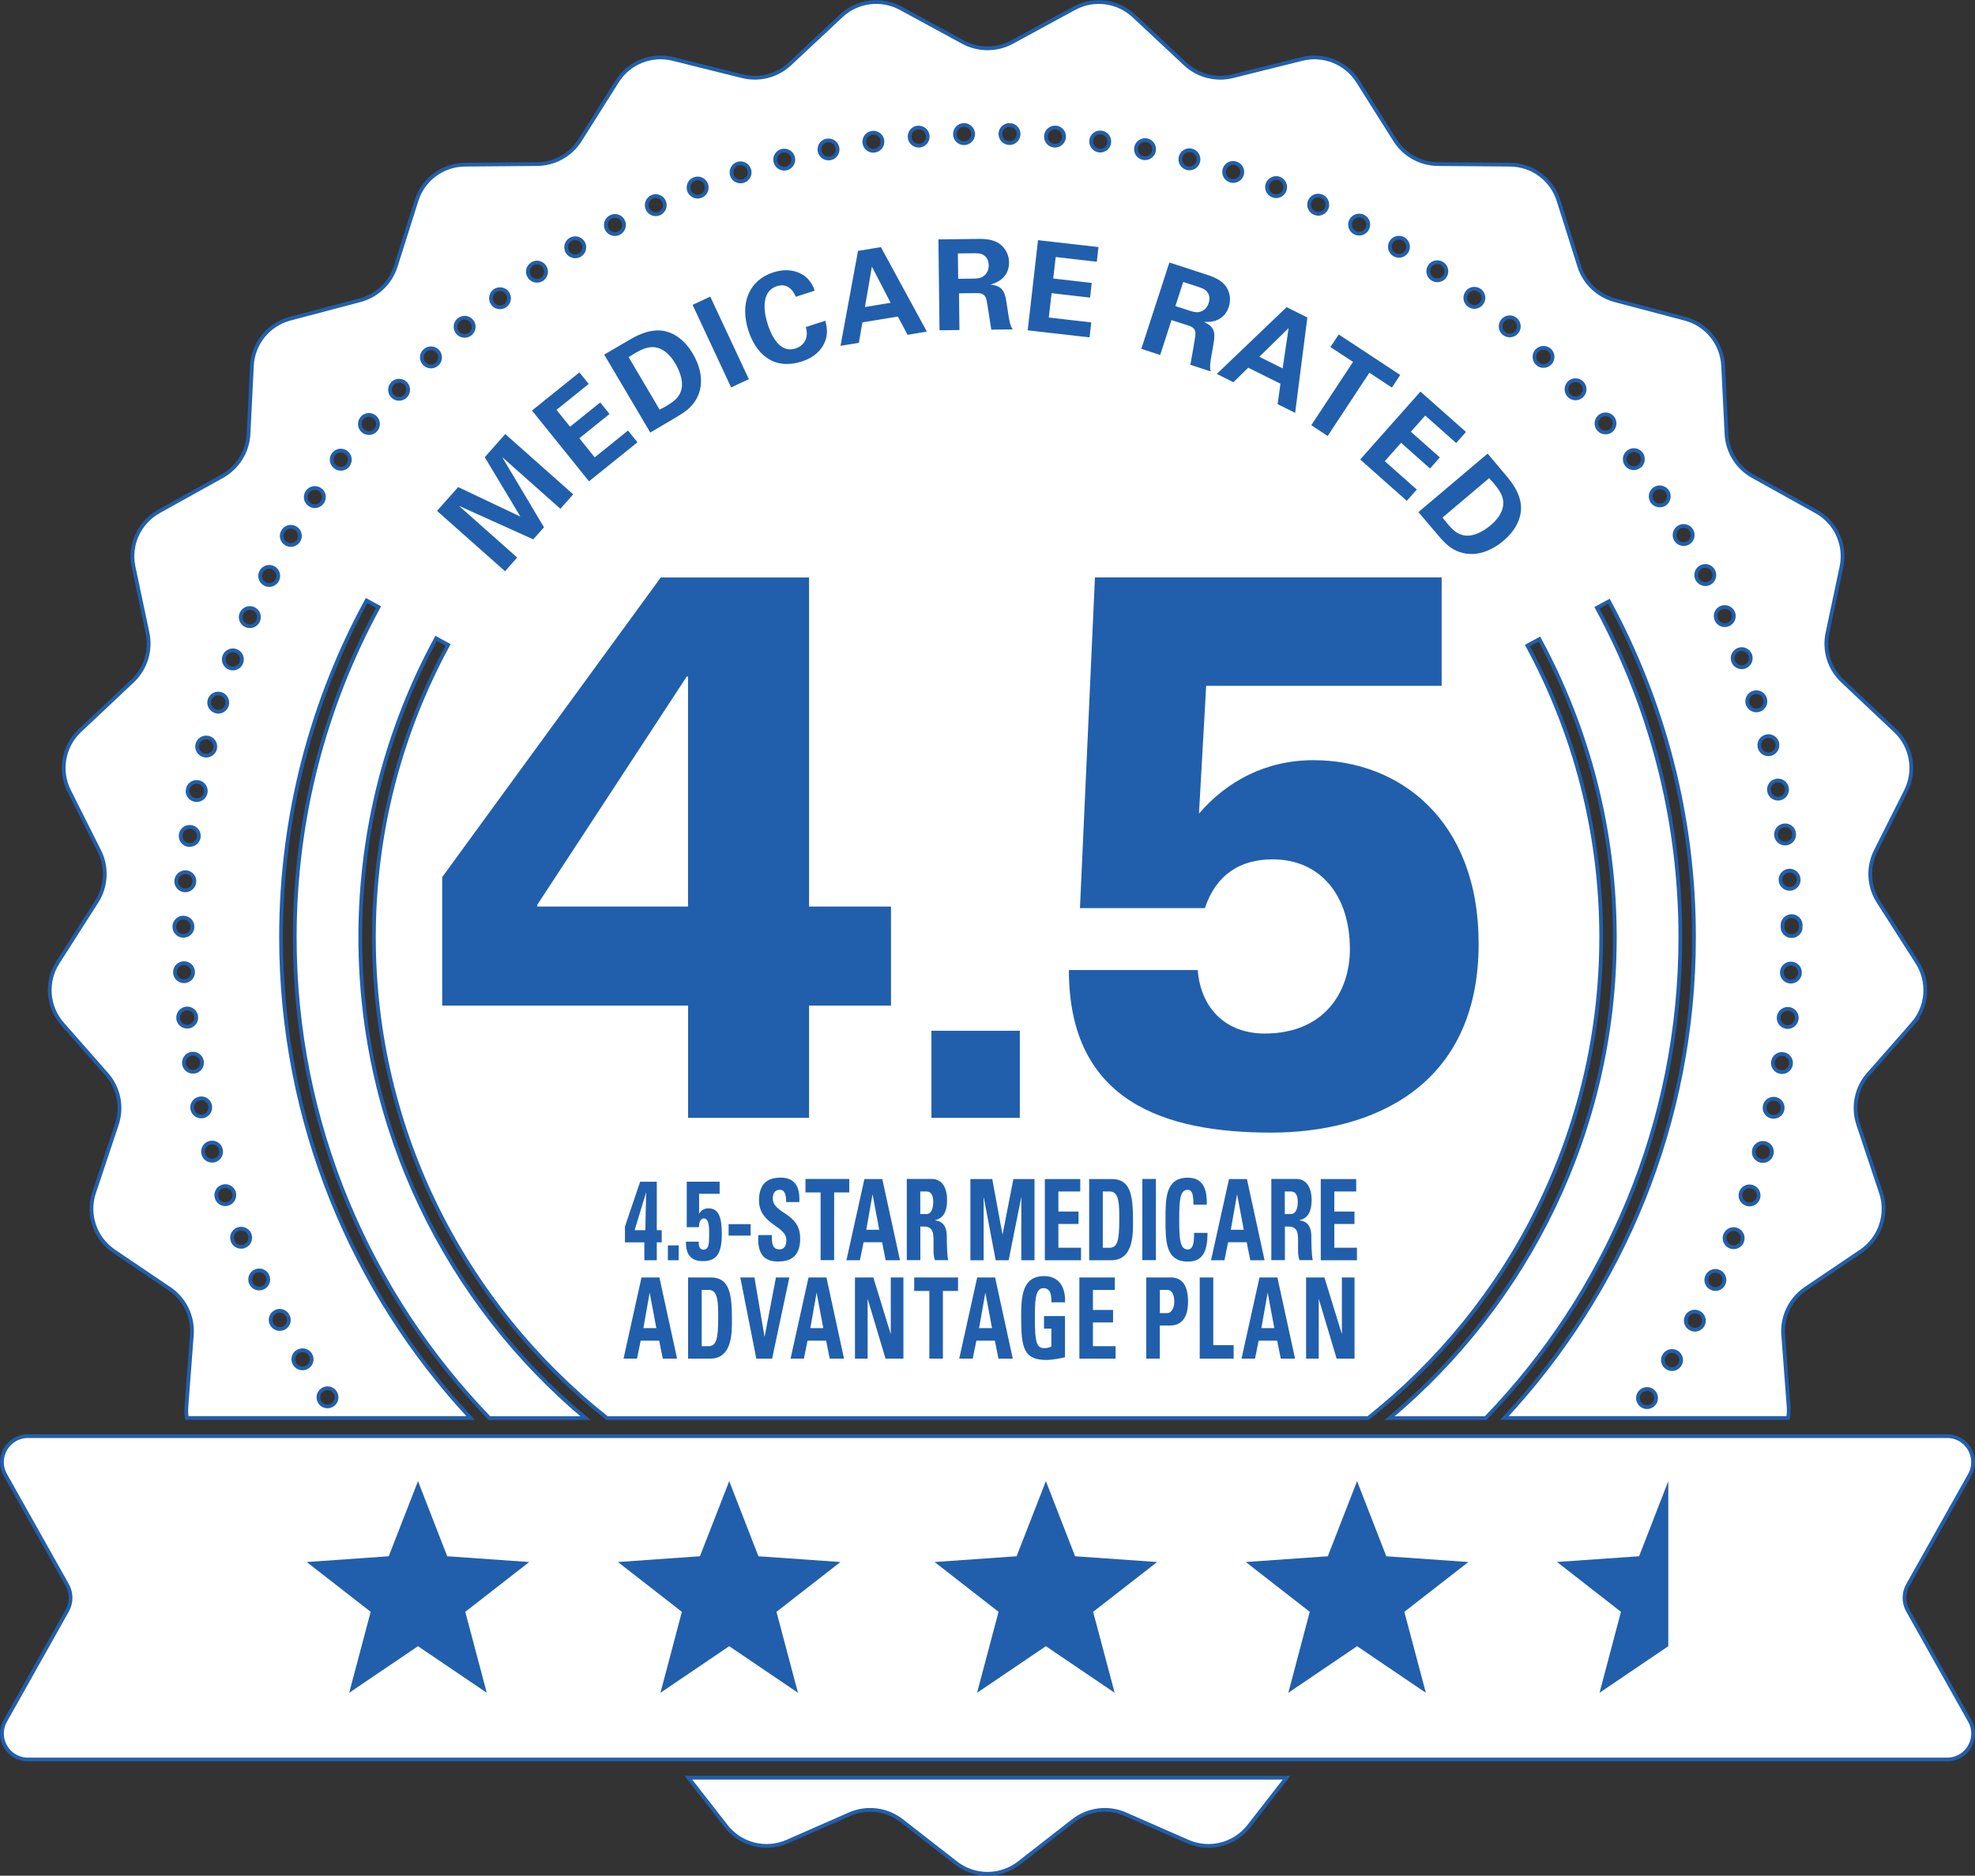
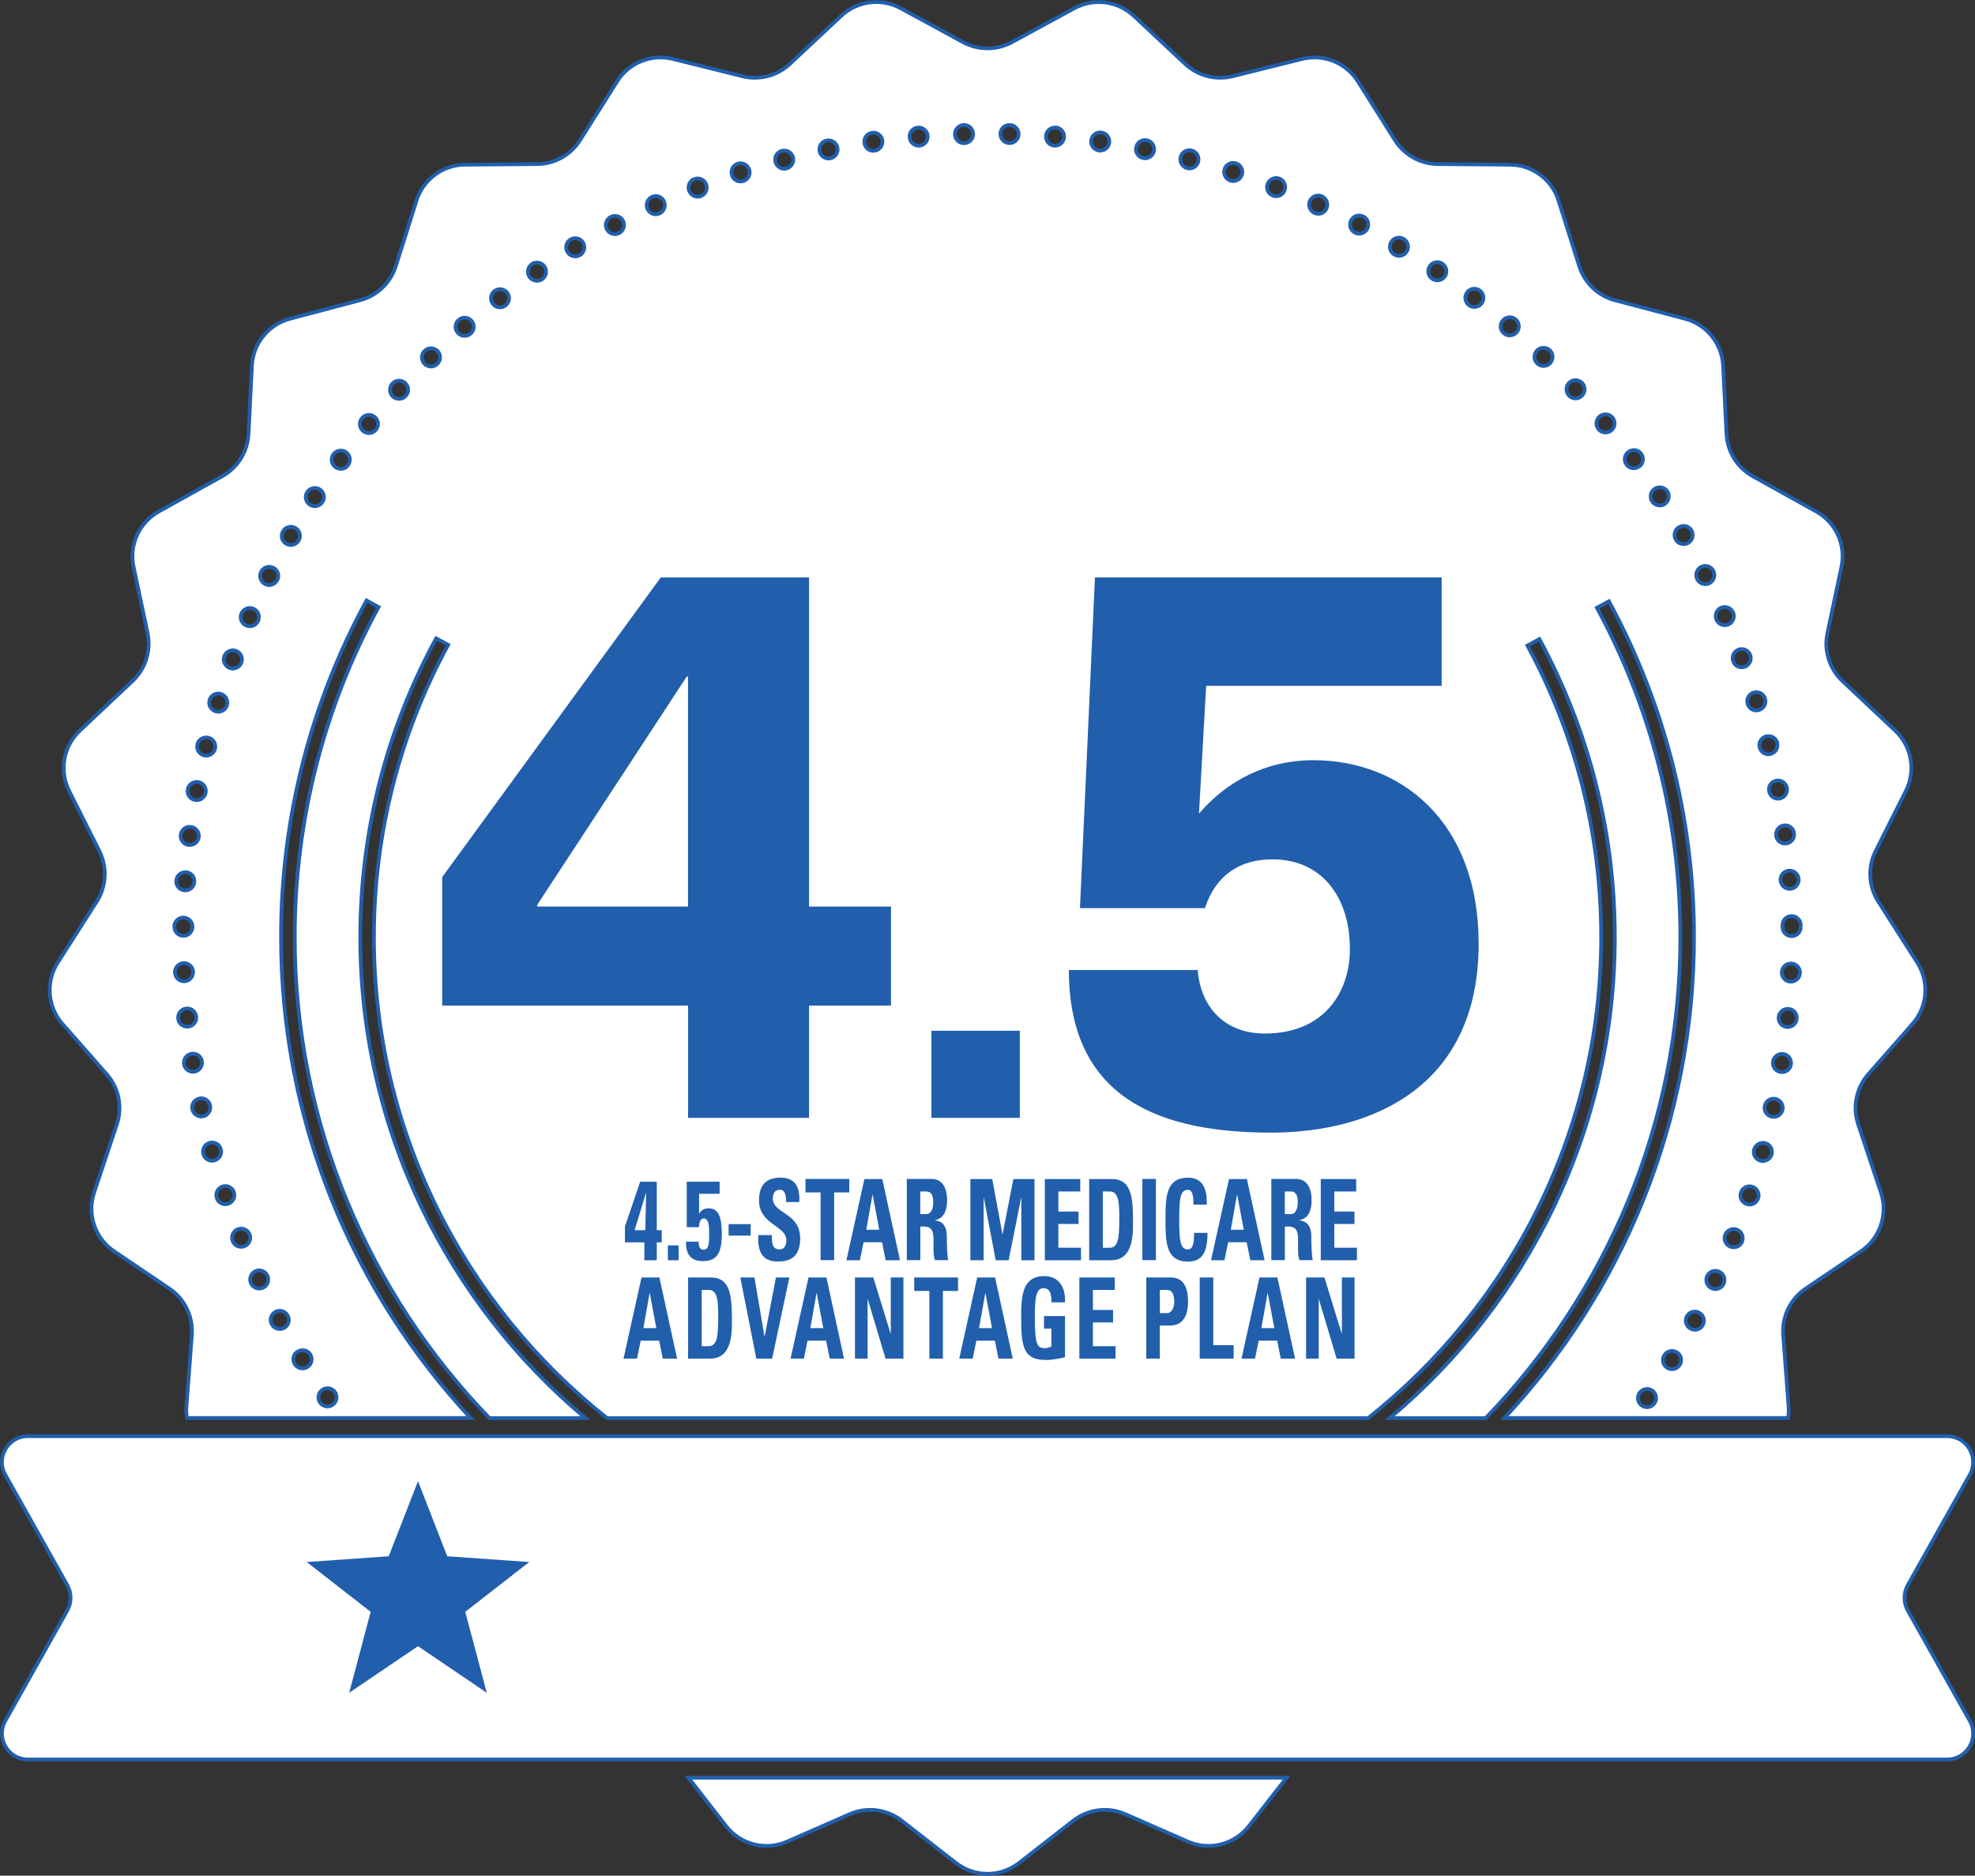
<svg xmlns="http://www.w3.org/2000/svg" id="Layer_1" viewBox="0 0 263.69 250.46">
  <rect x="0" y="0" width="263.69" height="250.46" fill="#333333" stroke="none" />
  <defs>
    <style>
      .cls-1 {
        fill: #215fac;
      }

      .cls-2 {
        fill: #fff;
        stroke: #215fac;
        stroke-miterlimit: 10;
        stroke-width: .5px;
      }
    </style>
  </defs>
  <path class="cls-2" d="M131.84,237.38h-39.93l5.04,6.47c1.92,2.47,5.28,3.32,8.15,2.06l8.34-3.66c2.3-1.01,4.97-.67,6.95.87l7.25,5.65c2.47,1.92,5.93,1.92,8.41,0l7.25-5.65c1.98-1.54,4.65-1.88,6.95-.87l8.34,3.66c2.87,1.26,6.22.41,8.15-2.06l5.04-6.47h-39.93Z" />
  <path class="cls-2" d="M240.42,123.78c.01.67-.53,1.22-1.2,1.22h-.02c-.66,0-1.2-.53-1.21-1.2,0-.04,0-.07,0-.11,0-.04,0-.08,0-.13-.01-.67.52-1.22,1.2-1.23.67-.01,1.22.53,1.23,1.19,0,.04,0,.08,0,.12,0,.04,0,.08,0,.12M239.12,131.08s-.04,0-.06,0c-.67-.02-1.19-.6-1.16-1.26.03-.67.59-1.19,1.26-1.16.67.02,1.19.59,1.16,1.26-.02.65-.56,1.16-1.21,1.16M238.69,137.14s-.08,0-.12,0c-.67-.07-1.16-.66-1.09-1.33.07-.67.66-1.15,1.33-1.09.67.06,1.15.66,1.08,1.32-.06.62-.59,1.1-1.21,1.1M239.12,142.14c-.09.59-.61,1.02-1.2,1.02-.06,0-.13,0-.19-.02-.66-.1-1.12-.72-1.01-1.38.1-.66.72-1.12,1.39-1.01.66.1,1.11.73,1.01,1.39M237.99,148.18c-.12.56-.62.95-1.18.95-.09,0-.17,0-.26-.02-.66-.14-1.07-.79-.93-1.44.14-.66.79-1.07,1.44-.93.66.14,1.07.79.93,1.44M236.53,154.14h0c-.14.54-.64.89-1.17.89-.1,0-.21-.01-.32-.04-.64-.18-1.03-.84-.84-1.49h0c.18-.64.85-1.02,1.49-.85.65.18,1.02.85.85,1.49M234.73,160.02c-.17.5-.64.82-1.14.82-.13,0-.26-.02-.39-.07-.64-.21-.98-.9-.76-1.53.21-.64.9-.98,1.54-.76.63.22.97.9.76,1.54M232.6,165.79c-.2.47-.65.76-1.13.76-.15,0-.3-.03-.46-.09-.62-.25-.92-.96-.67-1.58.25-.62.96-.92,1.58-.67.62.26.92.96.67,1.58M230.13,171.43c-.21.44-.64.7-1.1.7-.18,0-.35-.04-.52-.12-.61-.28-.87-1.01-.58-1.61.28-.61,1.01-.87,1.61-.58.61.28.87,1.01.58,1.61M226.6,77.33c-.3-.6-.06-1.33.53-1.63.6-.3,1.33-.06,1.63.54.3.6.07,1.33-.53,1.63-.18.09-.36.13-.54.13-.44,0-.87-.24-1.09-.67M227.36,176.92c-.22.41-.64.64-1.07.64-.19,0-.39-.05-.58-.15-.59-.32-.81-1.06-.49-1.64.32-.59,1.06-.81,1.64-.48.59.32.81,1.06.49,1.64M224.27,182.24c-.23.37-.62.58-1.03.58-.22,0-.44-.06-.64-.18-.57-.35-.75-1.1-.39-1.67.35-.57,1.1-.74,1.67-.39.57.35.75,1.1.39,1.67M220.89,187.38c-.24.34-.61.52-.99.52-.24,0-.48-.07-.69-.22-.55-.38-.69-1.14-.3-1.69.39-.55,1.14-.68,1.69-.3.54.39.68,1.14.3,1.69M229.79,81.16c.61-.27,1.33.01,1.6.62.27.61-.01,1.33-.62,1.6-.16.07-.32.1-.49.1-.47,0-.91-.27-1.11-.73-.27-.61.01-1.33.62-1.6M232.12,86.75c.62-.24,1.32.08,1.56.72.23.62-.09,1.32-.72,1.56-.14.05-.28.07-.42.07-.49,0-.96-.3-1.13-.79-.24-.63.08-1.33.72-1.56M234.14,92.48c.64-.19,1.32.16,1.52.81.2.64-.16,1.32-.81,1.52-.12.04-.24.05-.36.05-.52,0-.99-.34-1.16-.86-.19-.64.16-1.32.81-1.52M237.28,99.21c.16.65-.24,1.31-.88,1.47-.1.02-.19.04-.29.04-.55,0-1.04-.37-1.18-.92-.16-.66.24-1.31.89-1.47.66-.16,1.31.24,1.47.88M238.58,105.21c.12.66-.31,1.29-.97,1.42-.07.01-.15.02-.22.02-.57,0-1.08-.41-1.19-1-.13-.66.31-1.29.97-1.41.65-.12,1.29.32,1.41.97M239.54,111.28c.08.66-.38,1.27-1.05,1.35-.06,0-.1.01-.16.01-.6,0-1.12-.45-1.2-1.06h0c-.08-.67.39-1.27,1.05-1.36.67-.09,1.27.38,1.36,1.05M240.15,117.39c.04.67-.46,1.25-1.12,1.3-.03,0-.06,0-.09,0-.63,0-1.16-.49-1.21-1.13-.05-.67.45-1.25,1.12-1.3.67-.05,1.25.46,1.3,1.12M225.4,72.49c-.19.12-.4.16-.61.16-.42,0-.82-.21-1.05-.6-.34-.58-.14-1.32.44-1.66.58-.33,1.32-.14,1.66.44.33.58.14,1.32-.44,1.66M222.27,67.3c-.2.13-.44.19-.67.19-.39,0-.78-.19-1.02-.54-.36-.56-.21-1.31.35-1.68.56-.36,1.31-.21,1.68.34.36.56.21,1.32-.35,1.69M218.85,62.28c-.22.16-.47.24-.72.24-.37,0-.74-.17-.97-.49h0c-.4-.53-.28-1.3.26-1.69.54-.4,1.3-.29,1.7.25.39.54.28,1.3-.25,1.7M215.14,57.47c-.22.19-.5.28-.78.28-.34,0-.69-.14-.93-.44h0c-.43-.51-.36-1.27.15-1.7.52-.43,1.28-.36,1.71.15.42.52.36,1.28-.16,1.71M46.48,62.11c-.24.32-.6.49-.98.49-.25,0-.5-.08-.72-.24-.54-.4-.66-1.16-.26-1.7.4-.54,1.16-.65,1.7-.26.53.4.65,1.16.25,1.7M43.04,67.04c-.23.35-.62.55-1.01.55-.23,0-.46-.07-.66-.2-.56-.36-.72-1.12-.35-1.68.37-.56,1.12-.72,1.68-.35.56.36.72,1.12.35,1.68M39.88,72.16c-.22.39-.63.61-1.05.61-.21,0-.42-.05-.61-.16-.58-.33-.78-1.07-.44-1.66.33-.58,1.07-.78,1.66-.44.58.33.78,1.08.44,1.66M48.33,55.84c.42-.52,1.19-.58,1.7-.16.52.43.59,1.19.16,1.71-.24.29-.58.44-.93.44-.27,0-.55-.09-.78-.28-.51-.43-.58-1.19-.15-1.71M52.39,51.22c.46-.49,1.23-.52,1.72-.06.49.46.52,1.22.06,1.71-.24.26-.56.39-.89.39-.3,0-.59-.11-.82-.32-.49-.46-.52-1.22-.06-1.72M56.7,46.85c.48-.47,1.25-.45,1.72.03.46.49.45,1.26-.04,1.72-.24.22-.54.34-.84.34s-.64-.13-.88-.38c-.46-.48-.45-1.25.04-1.71M61.25,42.72c.51-.44,1.27-.38,1.71.13.44.51.38,1.27-.14,1.71-.22.19-.51.29-.79.29-.34,0-.68-.15-.92-.42-.43-.51-.38-1.27.13-1.71M66.02,38.86c.53-.4,1.3-.3,1.7.23s.3,1.3-.23,1.7c-.22.16-.48.25-.73.25-.36,0-.73-.16-.96-.48-.41-.53-.3-1.29.22-1.7M71.01,35.27c.55-.38,1.31-.23,1.69.33.38.55.23,1.3-.33,1.69-.21.14-.44.2-.68.2-.39,0-.77-.19-1-.53-.38-.55-.23-1.31.32-1.68M76.18,31.98c.58-.34,1.32-.16,1.67.42.34.57.15,1.32-.42,1.66-.2.11-.41.17-.63.17-.41,0-.81-.21-1.04-.59-.34-.58-.16-1.32.42-1.66M81.54,28.97c.6-.31,1.33-.08,1.64.51.31.59.08,1.33-.52,1.64-.18.1-.37.14-.56.14-.44,0-.86-.24-1.08-.65-.31-.59-.08-1.33.52-1.64M87.05,26.29c.61-.28,1.33,0,1.6.6.28.61.01,1.33-.6,1.61-.16.07-.34.11-.5.11-.46,0-.9-.27-1.1-.72-.27-.61,0-1.33.61-1.6M92.71,23.91c.62-.24,1.33.07,1.57.7s-.07,1.33-.7,1.57c-.14.06-.29.08-.44.08-.48,0-.94-.3-1.13-.78-.24-.62.07-1.33.69-1.57M98.5,21.86c.64-.2,1.32.15,1.53.79.21.64-.14,1.32-.78,1.52-.13.04-.25.06-.38.06-.51,0-.99-.33-1.15-.84-.2-.64.15-1.32.78-1.53M104.4,20.14h0c.65-.16,1.32.22,1.48.87.17.64-.22,1.31-.87,1.48-.1.02-.2.04-.3.04-.54,0-1.03-.36-1.18-.91-.17-.64.22-1.31.87-1.48M110.39,18.77c.66-.13,1.29.3,1.42.95.13.65-.3,1.3-.95,1.42-.08.02-.16.02-.24.02-.57,0-1.07-.39-1.19-.97-.13-.66.29-1.3.95-1.43M116.44,17.73c.66-.1,1.27.36,1.37,1.02.09.67-.37,1.28-1.03,1.37-.06.01-.11.02-.18.02-.59,0-1.11-.44-1.19-1.04-.1-.67.36-1.28,1.03-1.37M122.55,17.04c.67-.06,1.26.44,1.31,1.1.05.67-.44,1.26-1.1,1.31-.04,0-.07,0-.1,0-.63,0-1.16-.48-1.21-1.11-.06-.67.44-1.26,1.11-1.31M128.68,16.69c.67-.02,1.22.51,1.25,1.18.02.67-.51,1.23-1.18,1.25h-.04c-.66,0-1.2-.52-1.21-1.18-.02-.67.51-1.23,1.18-1.25M134.82,16.69c.67.02,1.2.58,1.18,1.24-.02.66-.56,1.18-1.21,1.18h-.04c-.67-.02-1.19-.58-1.18-1.24.01-.67.57-1.2,1.24-1.18M140.96,17.02c.67.06,1.16.64,1.11,1.31-.06.64-.58,1.12-1.21,1.12-.04,0-.07,0-.1,0-.67-.05-1.16-.64-1.11-1.31.06-.67.64-1.16,1.31-1.11M145.69,18.73c.09-.67.7-1.13,1.37-1.03h0c.67.09,1.13.7,1.04,1.36-.08.61-.61,1.05-1.2,1.05-.05,0-.11,0-.17-.01-.67-.1-1.13-.71-1.03-1.37M151.69,19.68c.13-.66.77-1.08,1.43-.95.65.13,1.08.77.95,1.42-.11.58-.62.98-1.19.98-.08,0-.16,0-.24-.02-.66-.13-1.09-.77-.95-1.43M157.63,20.97c.16-.65.83-1.04,1.48-.87.65.17,1.04.83.87,1.48-.14.54-.63.91-1.17.91-.1,0-.21-.01-.31-.04-.65-.17-1.04-.83-.87-1.48M163.49,22.59c.21-.64.89-.99,1.53-.78h0c.64.21,1,.89.79,1.52-.16.51-.64.84-1.15.84-.13,0-.25-.02-.38-.06-.64-.2-.99-.89-.78-1.53M169.25,24.55c.24-.62.95-.94,1.57-.7.62.24.93.95.69,1.57-.18.48-.64.78-1.13.78-.14,0-.29-.02-.44-.09h0c-.62-.24-.94-.94-.7-1.56M174.89,26.83c.28-.61,1-.88,1.61-.61.61.28.88,1,.61,1.61-.2.45-.65.72-1.11.72-.16,0-.33-.04-.5-.11-.61-.28-.88-1-.61-1.61M180.39,29.43c.31-.59,1.04-.82,1.64-.52.6.31.83,1.04.51,1.64-.21.41-.64.65-1.07.65-.19,0-.38-.04-.56-.13-.6-.31-.83-1.04-.52-1.64M185.74,32.33c.34-.58,1.09-.76,1.66-.42.58.34.76,1.09.42,1.66-.22.38-.63.59-1.04.59-.21,0-.42-.06-.62-.17-.58-.34-.76-1.08-.42-1.66M190.9,35.54c.37-.55,1.13-.7,1.68-.32.56.37.7,1.13.33,1.68-.24.35-.62.53-1.01.53-.23,0-.47-.07-.68-.21-.55-.38-.7-1.13-.32-1.68M195.88,39.03c.41-.53,1.17-.63,1.71-.22.53.41.63,1.16.22,1.7-.24.31-.6.48-.96.48-.25,0-.52-.08-.73-.25-.53-.41-.64-1.17-.23-1.7M200.65,42.79c.44-.51,1.2-.57,1.71-.13.51.44.57,1.2.13,1.71-.24.28-.58.42-.92.42-.28,0-.56-.1-.79-.29-.51-.44-.57-1.2-.13-1.71M205.2,46.82c.47-.48,1.23-.5,1.72-.04.48.46.5,1.22.04,1.71-.24.25-.56.38-.87.38s-.61-.11-.84-.34c-.49-.47-.5-1.24-.04-1.72M209.52,51.09c.49-.45,1.26-.43,1.72.06.46.49.43,1.26-.06,1.72-.23.22-.54.33-.82.33-.33,0-.65-.13-.89-.39-.45-.49-.43-1.26.06-1.72M38.42,175.68c.32.59.1,1.32-.49,1.64-.18.1-.38.14-.58.14-.43,0-.85-.23-1.07-.64-.32-.59-.1-1.32.49-1.64.59-.32,1.32-.1,1.64.49M39.76,180.48c.57-.35,1.32-.18,1.67.39.35.57.18,1.32-.4,1.67-.2.13-.42.18-.64.18-.41,0-.81-.21-1.04-.58h0c-.36-.57-.18-1.32.39-1.67M43.03,185.59c.55-.38,1.31-.25,1.69.3.38.55.25,1.3-.3,1.69-.21.14-.45.22-.69.22-.38,0-.76-.18-1-.52-.38-.54-.25-1.3.3-1.68M35.4,77.99c-.6-.3-.84-1.04-.54-1.63.3-.6,1.03-.84,1.63-.54.6.3.84,1.03.53,1.63-.21.42-.64.67-1.08.67-.19,0-.37-.04-.54-.13M35.13,171.94c-.16.08-.34.12-.52.12-.45,0-.89-.26-1.1-.69-.28-.61-.02-1.34.58-1.61.61-.29,1.33-.03,1.61.58.29.61.02,1.33-.58,1.61M32.65,166.41c-.14.05-.3.08-.45.08-.48,0-.94-.28-1.13-.76-.25-.62.05-1.33.67-1.58.62-.25,1.33.06,1.58.67.25.62-.05,1.33-.67,1.58M30.48,160.73c-.13.04-.26.07-.39.07-.51,0-.98-.32-1.15-.83-.21-.63.13-1.32.76-1.53.63-.21,1.32.13,1.53.76.21.63-.13,1.32-.76,1.53M28.31,154.99c-.53,0-1.02-.35-1.16-.89-.18-.65.2-1.32.84-1.49.65-.18,1.32.2,1.49.85.18.64-.2,1.31-.84,1.49-.11.03-.22.04-.33.04M25.68,148.13c-.14-.66.28-1.3.93-1.44.66-.15,1.3.27,1.44.93.14.66-.28,1.3-.93,1.44-.08.02-.17.02-.26.02-.56,0-1.06-.39-1.18-.96M24.57,142.09c-.1-.66.35-1.28,1.01-1.38.66-.1,1.28.35,1.38,1.01.1.66-.35,1.28-1.01,1.38-.06.01-.13.01-.19.01-.59,0-1.1-.42-1.2-1.03M23.79,136c-.07-.67.42-1.26,1.09-1.33.66-.07,1.26.42,1.32,1.09.07.67-.42,1.26-1.09,1.33-.04,0-.08,0-.12,0-.62,0-1.15-.47-1.21-1.09M23.36,129.87c-.03-.67.49-1.23,1.16-1.26.67-.02,1.23.49,1.26,1.16.02.67-.49,1.23-1.16,1.26h-.05c-.65,0-1.18-.51-1.21-1.16M23.27,123.73c.01-.67.56-1.21,1.23-1.2.67.01,1.21.56,1.2,1.23,0,.67-.55,1.2-1.21,1.2h-.01c-.67,0-1.21-.56-1.2-1.22M24.82,116.46c.67.05,1.18.62,1.13,1.3-.04.64-.58,1.13-1.21,1.13-.03,0-.05,0-.08,0-.67-.04-1.18-.62-1.13-1.29.05-.67.63-1.17,1.29-1.13M24.13,111.47c.08-.67.69-1.14,1.35-1.05.67.08,1.14.69,1.06,1.35-.08.61-.6,1.06-1.21,1.06-.05,0-.1,0-.15,0-.67-.08-1.13-.69-1.05-1.36M25.07,105.4c.12-.66.75-1.09,1.41-.97.66.12,1.1.75.98,1.41-.11.58-.62,1-1.2,1-.07,0-.14-.01-.22-.02-.66-.12-1.1-.75-.98-1.41M26.35,99.4c.16-.65.82-1.05,1.47-.89.65.16,1.05.81.89,1.47-.13.55-.63.92-1.18.92-.1,0-.19-.01-.29-.04-.65-.16-1.05-.81-.89-1.46M27.98,93.47c.19-.64.87-1,1.51-.81.64.2,1,.87.81,1.52-.16.52-.64.86-1.16.86-.12,0-.24-.02-.35-.06-.64-.2-1.01-.87-.81-1.52M29.95,87.63c.23-.62.93-.95,1.56-.72.62.23.95.93.72,1.56-.18.49-.64.8-1.14.8-.14,0-.28-.02-.42-.08-.63-.23-.95-.93-.72-1.56M32.24,81.92c.27-.61.98-.9,1.6-.63.62.27.9.98.63,1.6-.2.46-.65.73-1.12.73-.16,0-.32-.04-.48-.1-.62-.27-.9-.98-.63-1.6M255.35,136.73c2.01-2.29,2.27-5.63.63-8.2l-5.2-8.14c-1.3-2.03-1.43-4.6-.35-6.75l4.03-8.02c1.36-2.7.78-5.98-1.42-8.05l-7.05-6.64c-1.74-1.64-2.5-4.06-2-6.4l1.87-8.84c.62-2.94-.74-5.93-3.37-7.39l-8.47-4.71c-2.07-1.15-3.39-3.28-3.51-5.65l-.45-9.1c-.15-2.98-2.2-5.52-5.09-6.28l-9.35-2.47c-2.26-.6-4.07-2.32-4.77-4.55l-2.77-8.77c-.89-2.83-3.5-4.76-6.47-4.78l-9.63-.08c-2.33-.02-4.49-1.22-5.73-3.19l-4.96-7.86c-1.58-2.5-4.58-3.7-7.44-2.99l-9.28,2.31c-2.25.56-4.63-.06-6.33-1.64l-6.86-6.42c-2.15-2.01-5.35-2.42-7.94-1.02l-8.33,4.53c-2.04,1.1-4.49,1.1-6.53,0l-8.33-4.53c-2.59-1.4-5.79-1-7.94,1.02l-6.86,6.42c-1.69,1.58-4.08,2.2-6.33,1.64l-9.28-2.31c-2.86-.71-5.87.49-7.44,2.99l-4.96,7.86c-1.24,1.97-3.4,3.17-5.73,3.19l-9.63.08c-2.96.02-5.58,1.95-6.47,4.78l-2.77,8.77c-.71,2.24-2.51,3.95-4.77,4.55l-9.35,2.47c-2.88.76-4.94,3.3-5.09,6.28l-.45,9.1c-.12,2.36-1.44,4.49-3.51,5.65l-8.47,4.71c-2.62,1.46-3.99,4.46-3.37,7.39l1.87,8.84c.49,2.34-.27,4.76-2,6.4l-7.05,6.64c-2.2,2.07-2.78,5.35-1.42,8.05l4.03,8.02c1.08,2.16.95,4.72-.35,6.75l-5.2,8.14c-1.64,2.57-1.38,5.91.63,8.2l5.91,6.72c1.61,1.83,2.12,4.37,1.35,6.68l-3.04,9.12c-.97,2.91.12,6.11,2.66,7.83l7.4,5c2.04,1.38,3.18,3.74,2.99,6.19l-.72,9.52c-.04.53-.02,1.05.06,1.56h37.88c-15.69-16.85-25.31-39.44-25.31-64.22,0-16.26,4.14-31.58,11.42-44.94l1.6.87c-7.14,13.11-11.19,28.13-11.19,44.08,0,24.92,9.91,47.57,25.99,64.22h12.82c-18.36-15.38-30.06-38.46-30.06-64.22,0-14.44,3.67-28.03,10.13-39.9l1.6.87c-6.32,11.61-9.91,24.91-9.91,39.03,0,26,12.17,49.2,31.12,64.22h101.63c18.94-15.02,31.11-38.23,31.11-64.22,0-14.08-3.57-27.34-9.85-38.93l1.6-.87c6.42,11.85,10.07,25.4,10.07,39.8,0,25.77-11.7,48.85-30.06,64.22h12.82c16.08-16.65,25.99-39.3,25.99-64.22,0-15.91-4.04-30.89-11.14-43.98l1.6-.87c7.24,13.34,11.36,28.62,11.36,44.84,0,24.79-9.62,47.37-25.31,64.22h37.88c.08-.51.1-1.03.06-1.56l-.72-9.52c-.19-2.45.96-4.81,2.99-6.19l7.4-5c2.54-1.72,3.63-4.92,2.66-7.83l-3.04-9.12c-.77-2.31-.25-4.86,1.35-6.68l5.91-6.72Z" />
-   <path class="cls-1" d="M198.82,63.85c1.02,1.1,1.4,1.68,1.63,2.18.71,1.54-.12,3-1.43,4.11-.45.38-1.88,1.5-3.32,1.38-1.06-.09-1.75-.76-2.46-1.61-.2-.23-.46-.58-.64-.8l6.22-5.26ZM189.38,68.38l2.44,2.88c.79.94,1.16,1.29,1.51,1.58,1.8,1.49,4.58,1.75,7.43-.65,1.32-1.12,2.43-2.76,2.31-4.65-.12-1.81-1.43-3.38-1.87-3.9l-2.58-3.07-9.24,7.81ZM181.62,61.37l6.21,5.51,1.33-1.51-4.27-3.79,2.17-2.45,3.87,3.43,1.31-1.48-3.87-3.43,1.92-2.16,4.13,3.67,1.31-1.48-6.08-5.39-8.05,9.07ZM175.08,56.78l2.18,1.44,5.57-8.45,3.01,1.98,1.11-1.68-8.21-5.41-1.11,1.68,3.02,1.98-5.57,8.45ZM168.14,47.64l3.91-3.83-.8,5.38-3.11-1.55ZM171.78,41.02l-9.32,8.91,2.22,1.11,1.98-1.94,4.3,2.14-.38,2.73,2.34,1.16,1.63-12.74-2.76-1.37ZM157.98,37.65l1.66.54c.78.25,1.24.4,1.54.8.18.22.44.71.19,1.49-.26.81-.86,1.06-1.07,1.13-.5.19-1.08,0-1.37-.09l-2-.65,1.05-3.23ZM152.38,46.58l2.52.82,1.51-4.66,2.17.7c.42.14,1.02.33,1.03,1.06.02.5-.58,3.54-.68,4.21l2.73.89c-.07-.23-.12-.39-.08-.94.02-.34.11-.94.37-2.35.28-1.57.47-2.6-1.21-3.32.61.02,2.63.11,3.33-2.04.24-.75.23-1.69-.28-2.54-.67-1.1-1.96-1.52-3.24-1.92l-4.42-1.44-3.75,11.54ZM137.22,44.11l8.25.94.23-2-5.67-.65.37-3.25,5.14.59.22-1.96-5.14-.59.33-2.87,5.49.63.22-1.96-8.07-.92-1.38,12.06ZM127.89,33.84l1.74-.02c.82-.01,1.31-.02,1.72.26.24.15.64.53.66,1.35,0,.86-.47,1.28-.66,1.42-.42.34-1.02.35-1.32.35l-2.1.03-.04-3.39ZM125.45,44.1l2.65-.03-.06-4.9,2.28-.03c.44,0,1.08-.01,1.32.67.18.47.58,3.54.71,4.21l2.87-.04c-.14-.2-.24-.33-.38-.87-.09-.34-.2-.92-.4-2.34-.24-1.58-.38-2.61-2.22-2.76.58-.17,2.52-.74,2.5-3-.01-.79-.32-1.67-1.09-2.32-.98-.83-2.34-.81-3.69-.78l-4.65.06.15,12.13ZM115.48,41l.93-5.4,2.5,4.83-3.43.57ZM114.56,33.49l-2.34,12.69,2.45-.4.47-2.73,4.74-.78,1.29,2.44,2.58-.43-6.14-11.28-3.05.5ZM108.78,38.81c-.75-2.3-3.01-3.25-5.54-2.44-3.24,1.05-4.5,4.14-3.31,7.8.93,2.86,3.17,5.37,7.15,4.09,1.05-.34,2.27-1,2.95-2.38.62-1.26.33-2.35.16-3.05l-2.6.84c.45,1.55-.33,2.52-1.37,2.86-2.41.78-3.47-2.49-3.7-3.18-.77-2.38-.63-4.55,1.21-5.14,1.68-.54,2.35,1.04,2.53,1.42l2.52-.82ZM97.62,51.73l2.36-1.1-5.15-11.02-2.36,1.1,5.15,11.03ZM83.93,47.69c1.25-.82,1.89-1.1,2.43-1.24,1.63-.44,2.94.62,3.81,2.1.3.51,1.16,2.1.8,3.5-.27,1.04-1.05,1.6-2,2.16-.26.16-.64.36-.9.49l-4.14-7.01ZM86.82,57.76l3.25-1.92c1.06-.62,1.46-.92,1.81-1.22,1.77-1.53,2.49-4.22.6-7.43-.88-1.49-2.32-2.86-4.2-3.05-1.8-.18-3.57.85-4.15,1.19l-3.46,2.02,6.16,10.42ZM78.64,64.27l6.47-5.21-1.26-1.57-4.45,3.58-2.05-2.55,4.03-3.24-1.24-1.54-4.03,3.24-1.81-2.25,4.3-3.46-1.24-1.54-6.33,5.09,7.61,9.45ZM67.44,76.27l1.61-1.82-7.78-6.91,9.93,4.48,1.43-1.61-5.59-9.38,7.78,6.91,1.71-1.93-9.07-8.05-2.74,3.09,4.76,7.93-8.31-3.94-2.82,3.18,9.07,8.05Z" />
  <path class="cls-1" d="M144.2,121.26h16.67c1.48-4.45,4.69-6.51,9.03-6.51,6.43,0,10.33,4.86,10.33,11.99,0,5.69-3.39,11.27-11.38,11.27-5.04,0-8.51-3.2-8.94-8.48h-17.2c0,17.58,12.77,21.71,27.01,21.71,13.46,0,27.7-6.1,27.7-25.23,0-16.44-10.51-24.5-22.06-24.5-6.34,0-11.55,2.79-15.28,7.13l.96-17.06h31.44v-14.48h-46.29l-2,44.15ZM124.36,149.27h11.8v-11.63h-11.8v11.63ZM91.87,121.05h-20.15v-.21l19.97-30.5h.17v30.71ZM91.87,149.27h16.15v-14.99h10.94v-13.23h-10.94v-43.94h-19.8l-29.18,40.01v17.16h32.83v14.99Z" />
  <path class="cls-1" d="M176.07,181.42v-7.93h.02l2.37,7.93h2.39v-10.84h-1.69v7.51h-.02l-2.31-7.51h-2.45v10.84h1.69ZM170.14,177.35h-1.73l.83-4.69h.02l.88,4.69ZM167.56,181.42l.49-2.4h2.47l.48,2.4h1.91l-2.36-10.84h-2.39l-2.4,10.84h1.79ZM164.71,181.42v-1.8h-2.72v-9.04h-1.81v10.84h4.53ZM153.04,181.42h1.81v-4.42h1.35c2.13,0,2.42-1.95,2.42-3.18,0-1.98-.65-3.24-2.31-3.24h-3.27v10.84ZM154.85,172.24h.92c.82,0,1.01.75,1.01,1.64,0,.72-.37,1.46-.91,1.46h-1.01v-3.1ZM148.94,181.42v-1.66h-3.02v-3.17h2.69v-1.67h-2.69v-2.67h2.92v-1.67h-4.73v10.84h4.83ZM142.19,173.91c.11-2.27-1-3.51-2.78-3.51-2.97,0-3.07,2.78-3.07,5.51,0,4.12.35,5.69,3.4,5.69.72,0,1.96-.24,2.45-.36v-5.5h-2.8v1.67h.98v2.4c-.28.12-.6.21-.9.21-1.03,0-1.3-.6-1.3-4,0-2.1,0-4.01,1.13-4.01.96,0,1.09.89,1.08,1.89h1.8ZM132.45,177.35h-1.73l.83-4.69h.02l.88,4.69ZM129.87,181.42l.49-2.4h2.47l.48,2.4h1.91l-2.36-10.84h-2.39l-2.4,10.84h1.79ZM122.06,170.58v1.8h2.02v9.04h1.81v-9.04h2.02v-1.8h-5.85ZM115.84,181.42v-7.93h.02l2.37,7.93h2.39v-10.84h-1.69v7.51h-.02l-2.31-7.51h-2.45v10.84h1.69ZM109.92,177.35h-1.73l.83-4.69h.02l.88,4.69ZM107.33,181.42l.49-2.4h2.48l.48,2.4h1.91l-2.35-10.84h-2.39l-2.4,10.84h1.79ZM100.96,181.42h2.13l2.3-10.84h-1.79l-1.51,7.89h-.02l-1.34-7.89h-1.89l2.14,10.84ZM91.87,181.42h2.95c3.1,0,2.9-3.81,2.9-5.48,0-3.38-.44-5.36-2.82-5.36h-3.03v10.84ZM93.69,172.24h.94c1.26,0,1.26,1.76,1.26,3.76,0,2.72-.22,3.76-1.32,3.76h-.88v-7.51ZM87.63,177.35h-1.73l.83-4.69h.02l.88,4.69ZM85.05,181.42l.49-2.4h2.47l.48,2.4h1.91l-2.36-10.84h-2.39l-2.4,10.84h1.79Z" />
  <path class="cls-1" d="M181.17,168.28v-1.67h-3.02v-3.17h2.69v-1.66h-2.69v-2.68h2.92v-1.66h-4.73v10.84h4.83ZM171.54,163.78h.47c1.39,0,1.3,1.1,1.3,2.39,0,.71-.05,1.44.19,2.1h1.78c-.17-.45-.2-2.49-.2-3.18,0-1.95-1.18-2.07-1.57-2.13v-.03c1.18-.24,1.61-1.28,1.61-2.66,0-1.85-.79-2.84-2.03-2.84h-3.35v10.84h1.81v-4.49ZM171.54,159.1h.8c.58,0,.93.39.93,1.43,0,.69-.2,1.59-.93,1.59h-.8v-3.02ZM166.06,164.21h-1.73l.83-4.69h.02l.88,4.69ZM163.48,168.28l.49-2.4h2.48l.48,2.4h1.91l-2.36-10.84h-2.39l-2.4,10.84h1.79ZM158.6,168.46c1.69,0,2.62-.93,2.62-3.83h-1.79c-.02.86.01,2.21-.83,2.21-1.02,0-1.16-1.2-1.16-3.98s.13-3.98,1.16-3.98c.54,0,.74.54.74,1.98h1.78c.07-2.33-.67-3.6-2.52-3.6-2.99,0-2.99,2.73-2.99,5.6s0,5.6,2.99,5.6M154.33,157.43h-1.81v10.84h1.81v-10.84ZM145.42,168.28h2.95c3.1,0,2.9-3.81,2.9-5.48,0-3.38-.44-5.36-2.82-5.36h-3.03v10.84ZM147.24,159.1h.94c1.26,0,1.26,1.76,1.26,3.76,0,2.72-.22,3.76-1.32,3.76h-.88v-7.51ZM144.33,168.28v-1.67h-3.02v-3.17h2.69v-1.66h-2.69v-2.68h2.92v-1.66h-4.73v10.84h4.83ZM131.33,168.28v-8.37h.02l1.59,8.37h1.73l1.67-8.37h.02v8.37h1.76v-10.84h-2.82l-1.44,7.37h-.02l-1.36-7.37h-2.92v10.84h1.76ZM122.87,163.78h.47c1.39,0,1.3,1.1,1.3,2.39,0,.71-.05,1.44.19,2.1h1.78c-.17-.45-.2-2.49-.2-3.18,0-1.95-1.18-2.07-1.57-2.13v-.03c1.18-.24,1.61-1.28,1.61-2.66,0-1.85-.79-2.84-2.03-2.84h-3.35v10.84h1.81v-4.49ZM122.87,159.1h.8c.58,0,.93.39.93,1.43,0,.69-.2,1.59-.93,1.59h-.8v-3.02ZM117.39,164.21h-1.73l.83-4.69h.02l.88,4.69ZM114.81,168.28l.49-2.4h2.47l.48,2.4h1.91l-2.36-10.84h-2.39l-2.4,10.84h1.79ZM107.54,157.43v1.8h2.02v9.04h1.81v-9.04h2.02v-1.8h-5.85ZM106.83,165.32c0-3.41-3.65-3.23-3.65-5.29,0-.75.35-1.16.94-1.16.73,0,.84.83.84,1.64h1.76c.12-2.27-.76-3.26-2.52-3.26-2.21,0-2.86,1.35-2.86,3.05,0,3.23,3.65,3.35,3.65,5.3,0,.74-.3,1.23-.91,1.23-1,0-1.03-.87-1.03-1.91h-1.81c-.1,1.88.32,3.53,2.57,3.53,1.38,0,3.03-.33,3.03-3.14M97.28,164.99h2.94v-1.53h-2.94v1.53ZM93.35,159.41h2.73v-1.62h-4.39v6.08h1.63c0-.48.14-1.17.64-1.17.77,0,.72,1.43.72,2.1,0,1.43-.08,2.07-.76,2.07-.26,0-.42-.12-.52-.32-.1-.2-.12-.47-.12-.75h-1.69c-.05,1.88.83,2.6,2.22,2.6,1.72,0,2.56-.79,2.56-3.6,0-2.27-.41-3.45-1.79-3.45-.49,0-.95.21-1.22.7l-.02-.03v-2.62ZM89.17,168.28h1.44v-1.98h-1.44v1.98ZM84.73,164.27l1.52-5h.02l-.11,5h-1.44ZM83.43,165.89h2.6v2.39h1.66v-2.39h.66v-1.62h-.66v-6.47h-2.22s-.01.04-2.03,5.98v2.12Z" />
  <path class="cls-2" d="M262.99,196.94c1.3-2.31-.37-5.17-3.02-5.17H3.73c-2.65,0-4.33,2.86-3.02,5.17l8.27,14.72c.59,1.06.59,2.34,0,3.4l-8.27,14.72c-1.3,2.31.37,5.17,3.02,5.17h256.24c2.65,0,4.33-2.86,3.02-5.17l-8.27-14.72c-.59-1.06-.59-2.34,0-3.4l8.27-14.72Z" />
  <polygon class="cls-1" points="64.99 226.04 55.81 219.82 46.62 226.04 49.49 215.23 40.95 208.58 51.9 207.81 55.81 197.78 59.71 207.81 70.66 208.58 62.12 215.23 64.99 226.04" />
-   <polygon class="cls-1" points="148.82 226.04 139.64 219.82 130.45 226.04 133.32 215.23 124.78 208.58 135.73 207.81 139.64 197.78 143.54 207.81 154.49 208.58 145.95 215.23 148.82 226.04" />
-   <polygon class="cls-1" points="190.37 226.04 181.19 219.82 172.01 226.04 174.87 215.23 166.33 208.58 177.28 207.81 181.19 197.78 185.09 207.81 196.05 208.58 187.5 215.23 190.37 226.04" />
-   <polygon class="cls-1" points="106.54 226.04 97.36 219.82 88.18 226.04 91.04 215.23 82.5 208.58 93.45 207.81 97.36 197.78 101.26 207.81 112.21 208.58 103.67 215.23 106.54 226.04" />
-   <polygon class="cls-1" points="222.74 219.82 213.56 226.04 216.42 215.23 207.88 208.57 218.84 207.81 222.74 197.78 222.74 219.82" />
</svg>